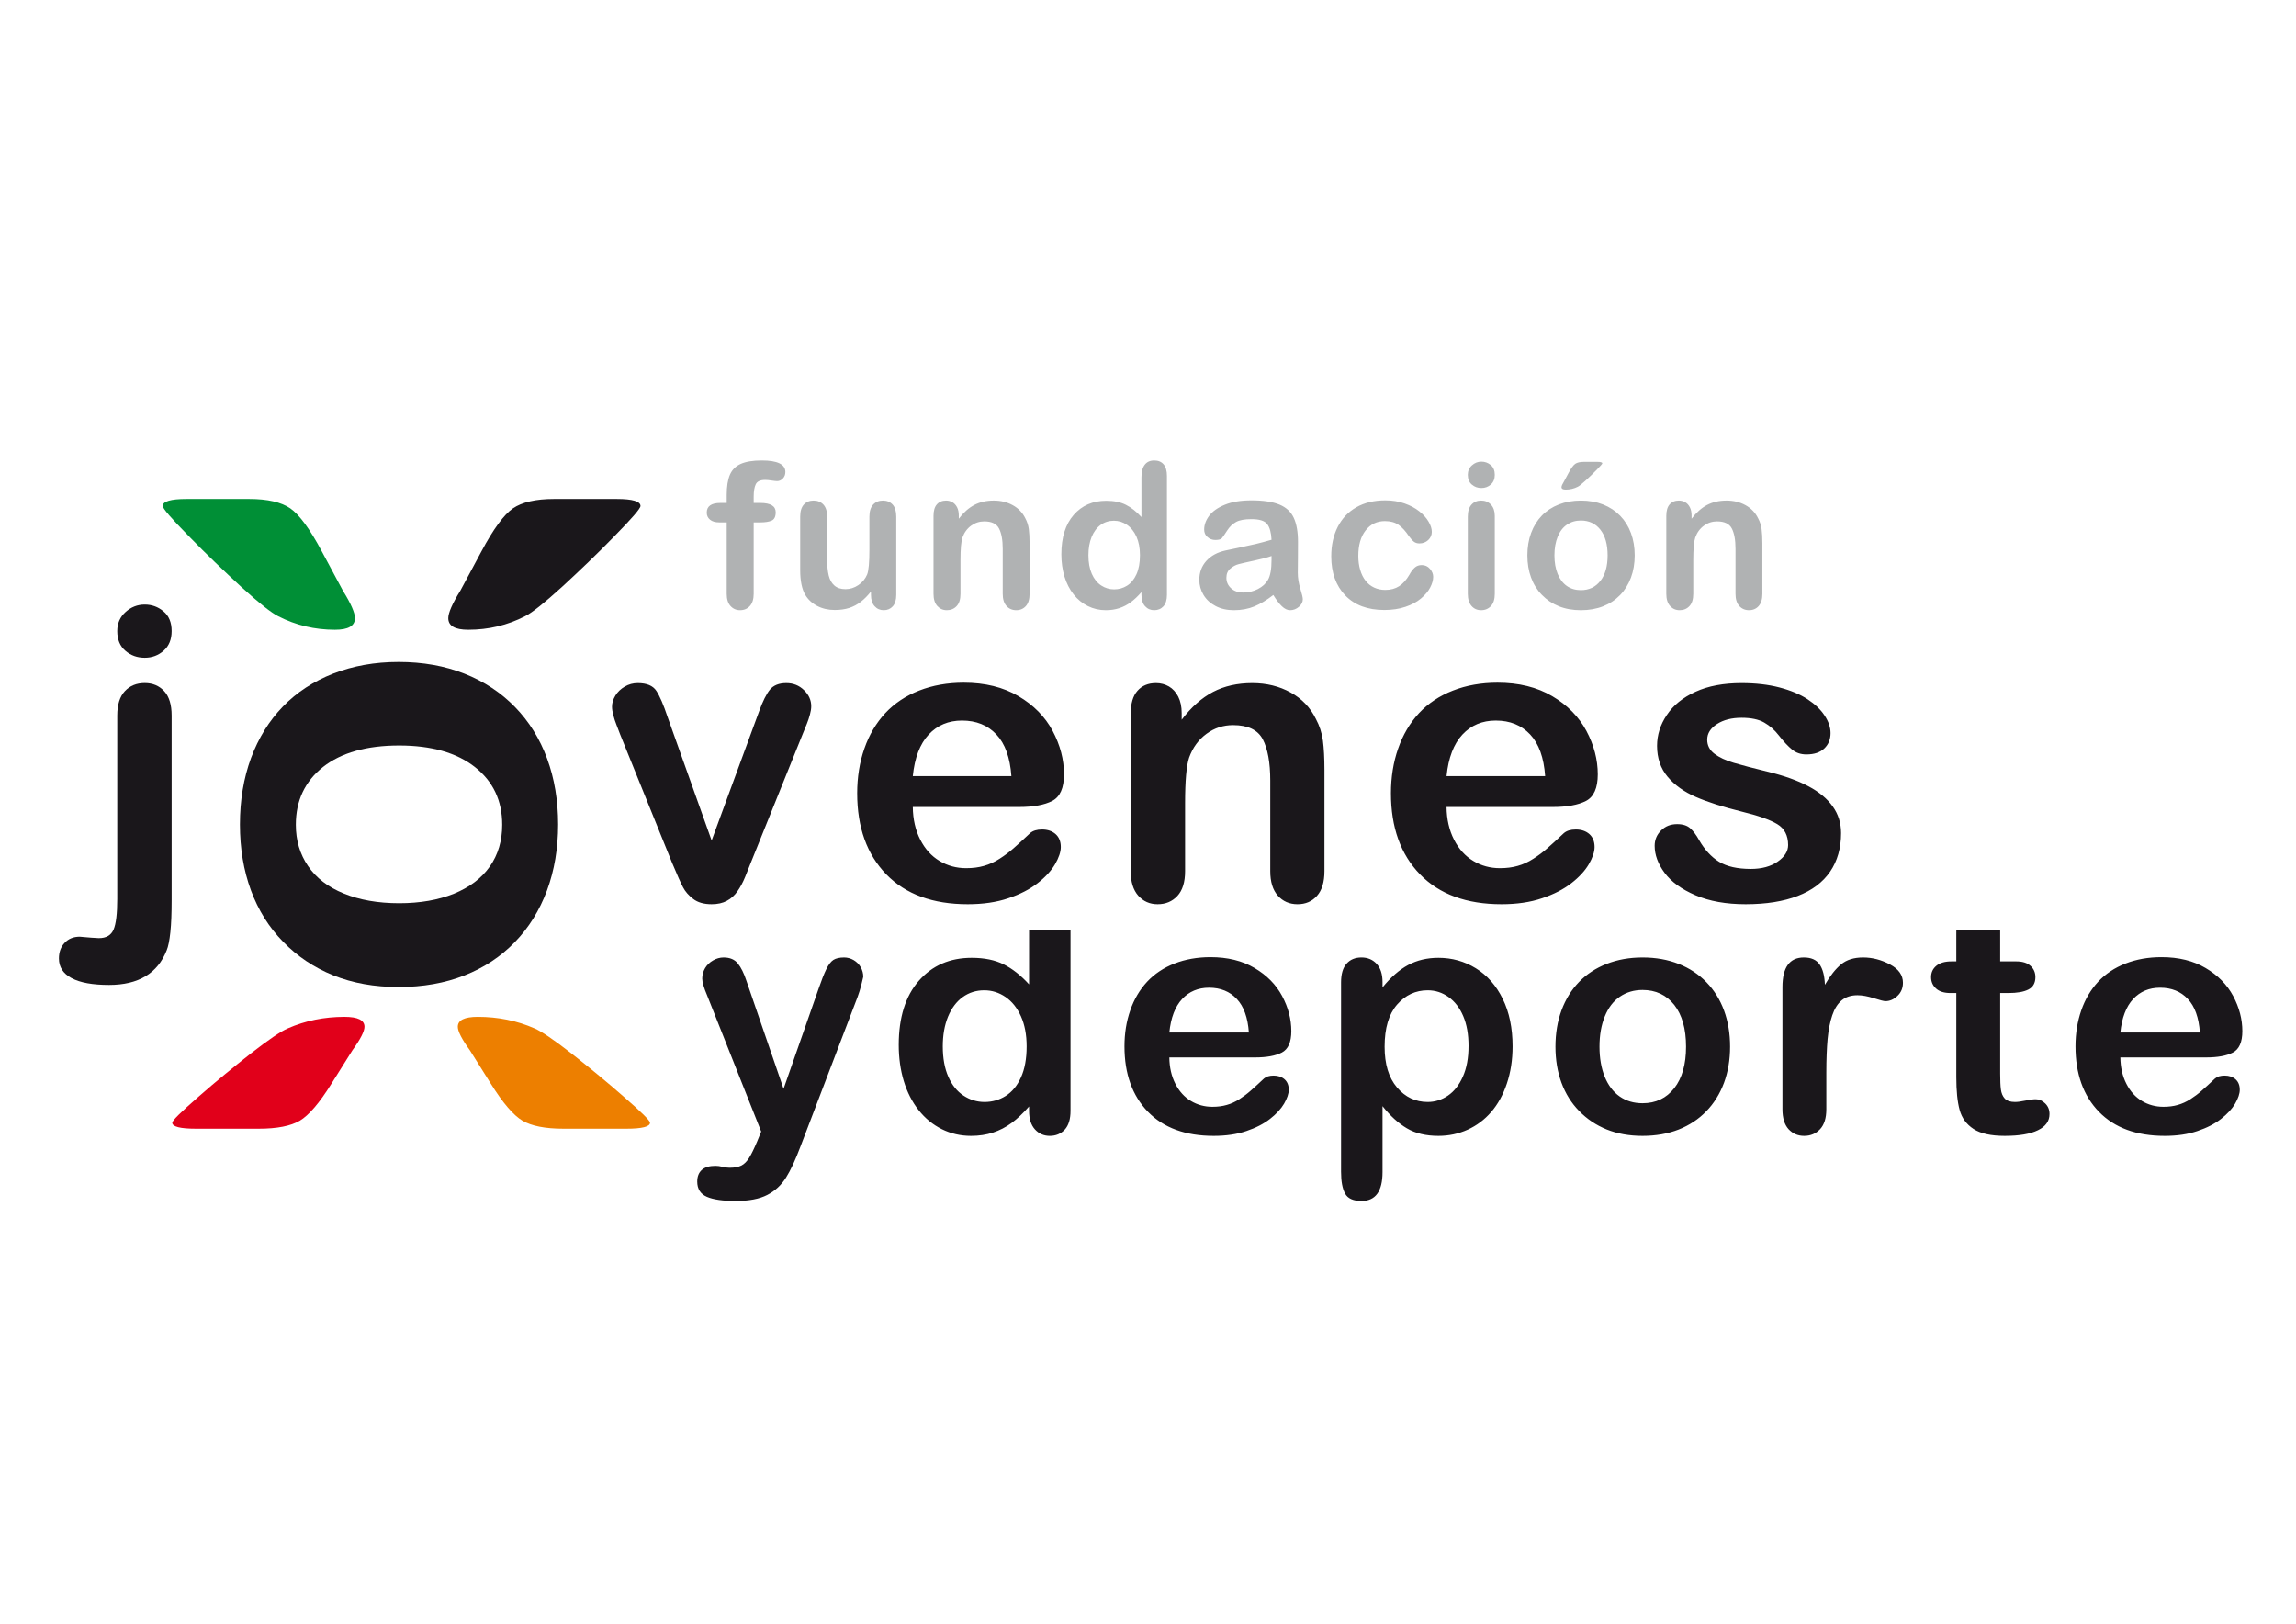
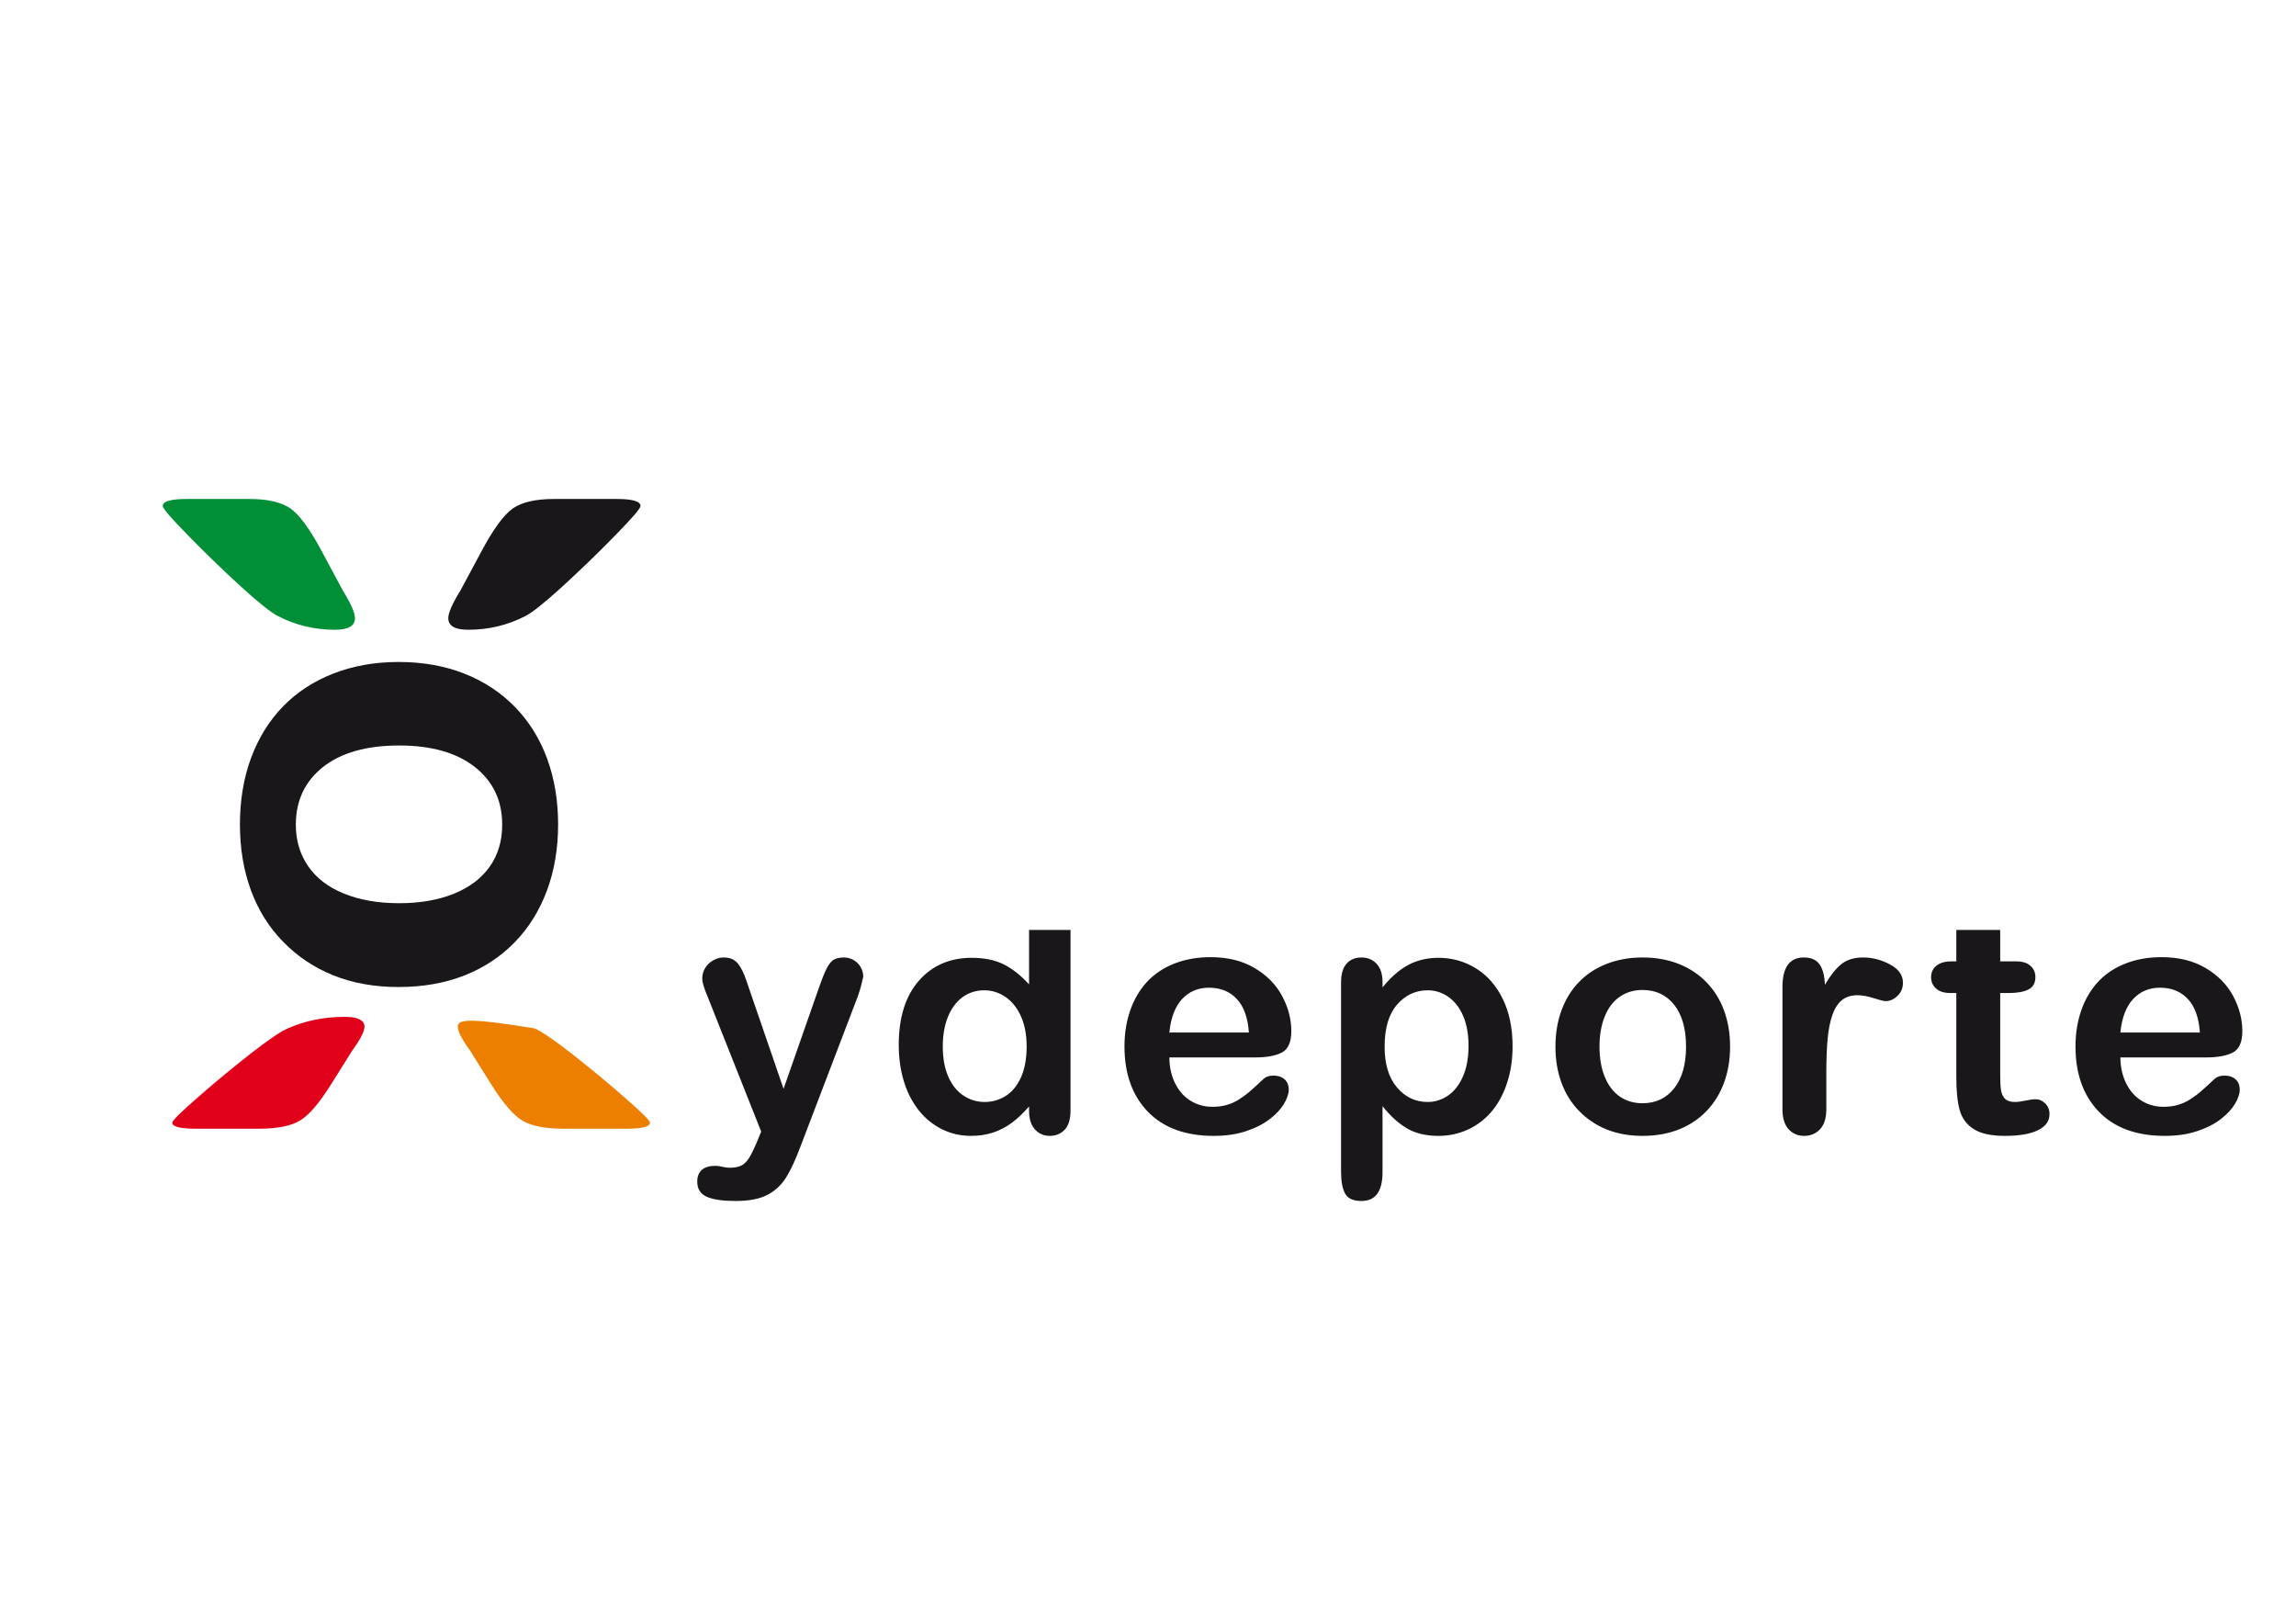
<svg xmlns="http://www.w3.org/2000/svg" width="841.89pt" height="595.28pt" viewBox="0 0 841.89 595.28" version="1.1">
  <g id="surface1">
    <path style=" stroke:none;fill-rule:nonzero;fill:rgb(10.199%,9%,10.599%);fill-opacity:1;" d="M 146.367 273.309 C 134.418 273.309 125.113 275.945 118.445 281.184 C 111.812 286.461 108.477 293.5 108.477 302.367 C 108.477 308.121 109.98 313.141 112.949 317.5 C 115.914 321.859 120.277 325.23 126.066 327.578 C 131.891 329.957 138.633 331.133 146.367 331.133 C 154.023 331.133 160.695 329.957 166.445 327.648 C 172.164 325.305 176.562 322.008 179.602 317.684 C 182.645 313.324 184.145 308.23 184.145 302.367 C 184.145 293.5 180.812 286.461 174.105 281.184 C 167.434 275.945 158.164 273.309 146.367 273.309 M 204.648 302.273 C 204.648 310.996 203.293 319.055 200.582 326.422 C 197.832 333.789 193.91 340.125 188.742 345.441 C 183.613 350.719 177.457 354.785 170.312 357.605 C 163.129 360.426 155.105 361.859 146.164 361.859 C 137.258 361.859 129.309 360.426 122.199 357.57 C 115.125 354.711 109.008 350.605 103.805 345.258 C 98.602 339.945 94.68 333.641 92.004 326.387 C 89.332 319.094 87.977 311.066 87.977 302.273 C 87.977 293.406 89.332 285.27 92.039 277.906 C 94.789 270.539 98.676 264.238 103.766 259 C 108.824 253.797 114.98 249.766 122.199 246.941 C 129.453 244.121 137.406 242.691 146.164 242.691 C 155.031 242.691 163.055 244.121 170.312 246.977 C 177.531 249.836 183.727 253.941 188.855 259.219 C 194.023 264.531 197.941 270.836 200.617 278.125 C 203.293 285.418 204.648 293.48 204.648 302.273 " />
-     <path style=" stroke:none;fill-rule:nonzero;fill:rgb(92.899%,49.799%,0%);fill-opacity:1;" d="M 206.602 413.805 L 229.668 413.805 C 235.434 413.805 238.348 413.055 238.348 411.613 C 238.348 410.812 235.145 407.676 228.793 402.145 C 222.441 396.562 215.98 391.281 209.516 386.199 C 203.051 381.168 198.504 378.078 196 377.027 C 189.535 374.188 182.602 372.793 175.207 372.793 C 170.312 372.793 167.867 373.992 167.867 376.43 C 167.867 378.078 169.32 380.965 172.293 385.055 L 179.98 397.312 C 184.41 404.438 188.312 408.918 191.574 410.863 C 194.895 412.805 199.902 413.805 206.602 413.805 " />
+     <path style=" stroke:none;fill-rule:nonzero;fill:rgb(92.899%,49.799%,0%);fill-opacity:1;" d="M 206.602 413.805 L 229.668 413.805 C 235.434 413.805 238.348 413.055 238.348 411.613 C 238.348 410.812 235.145 407.676 228.793 402.145 C 222.441 396.562 215.98 391.281 209.516 386.199 C 203.051 381.168 198.504 378.078 196 377.027 C 170.312 372.793 167.867 373.992 167.867 376.43 C 167.867 378.078 169.32 380.965 172.293 385.055 L 179.98 397.312 C 184.41 404.438 188.312 408.918 191.574 410.863 C 194.895 412.805 199.902 413.805 206.602 413.805 " />
    <path style=" stroke:none;fill-rule:nonzero;fill:rgb(88.199%,0%,10.199%);fill-opacity:1;" d="M 94.91 413.805 L 71.848 413.805 C 66.078 413.805 63.168 413.055 63.168 411.613 C 63.168 410.812 66.371 407.676 72.719 402.145 C 79.066 396.562 85.535 391.281 92 386.199 C 98.465 381.168 103.012 378.078 105.512 377.027 C 111.977 374.188 118.91 372.793 126.309 372.793 C 131.199 372.793 133.648 373.992 133.648 376.43 C 133.648 378.078 132.191 380.965 129.223 385.055 L 121.531 397.312 C 117.105 404.438 113.203 408.918 109.941 410.863 C 106.621 412.805 101.609 413.805 94.91 413.805 " />
    <path style=" stroke:none;fill-rule:nonzero;fill:rgb(10.199%,9%,10.599%);fill-opacity:1;" d="M 203.113 182.934 L 226.18 182.934 C 231.945 182.934 234.855 183.809 234.855 185.496 C 234.855 186.43 231.656 190.098 225.305 196.562 C 218.953 203.09 212.492 209.262 206.023 215.207 C 199.559 221.086 195.016 224.699 192.512 225.922 C 186.047 229.242 179.113 230.875 171.715 230.875 C 166.824 230.875 164.375 229.473 164.375 226.621 C 164.375 224.699 165.832 221.316 168.801 216.543 L 176.492 202.215 C 180.918 193.883 184.824 188.645 188.082 186.371 C 191.402 184.098 196.41 182.934 203.113 182.934 " />
    <path style=" stroke:none;fill-rule:nonzero;fill:rgb(0%,56.099%,21.199%);fill-opacity:1;" d="M 91.422 182.934 L 68.355 182.934 C 62.59 182.934 59.676 183.809 59.676 185.496 C 59.676 186.43 62.879 190.098 69.227 196.562 C 75.578 203.09 82.043 209.262 88.512 215.207 C 94.977 221.086 99.52 224.699 102.023 225.922 C 108.488 229.242 115.422 230.875 122.82 230.875 C 127.711 230.875 130.156 229.473 130.156 226.621 C 130.156 224.699 128.703 221.316 125.73 216.543 L 118.043 202.215 C 113.613 193.883 109.711 188.645 106.453 186.371 C 103.129 184.098 98.121 182.934 91.422 182.934 " />
    <path style=" stroke:none;fill-rule:evenodd;fill:rgb(10.199%,9%,10.599%);fill-opacity:1;" d="M 777.484 378.539 L 806.648 378.539 C 806.266 373.051 804.777 368.93 802.203 366.215 C 799.629 363.477 796.25 362.109 792.047 362.109 C 788.023 362.109 784.746 363.5 782.172 366.254 C 779.598 369.031 778.031 373.129 777.484 378.539 M 808.938 387.672 L 777.484 387.672 C 777.527 391.332 778.27 394.551 779.699 397.344 C 781.125 400.141 783.035 402.234 785.41 403.641 C 787.781 405.066 790.418 405.77 793.273 405.77 C 795.203 405.77 796.953 405.551 798.543 405.086 C 800.129 404.645 801.68 403.941 803.172 402.98 C 804.676 402.016 806.047 400.984 807.293 399.879 C 808.555 398.773 810.188 397.285 812.199 395.395 C 813.023 394.691 814.188 394.328 815.719 394.328 C 817.367 394.328 818.715 394.793 819.742 395.695 C 820.746 396.605 821.266 397.871 821.266 399.52 C 821.266 400.965 820.684 402.676 819.559 404.625 C 818.414 406.559 816.703 408.426 814.391 410.219 C 812.098 412.008 809.219 413.496 805.742 414.66 C 802.262 415.852 798.262 416.43 793.758 416.43 C 783.418 416.43 775.375 413.496 769.641 407.605 C 763.91 401.707 761.035 393.703 761.035 383.609 C 761.035 378.867 761.742 374.438 763.168 370.375 C 764.574 366.312 766.645 362.836 769.34 359.918 C 772.055 357.023 775.395 354.789 779.375 353.242 C 783.34 351.691 787.746 350.91 792.57 350.91 C 798.867 350.91 804.254 352.234 808.738 354.891 C 813.246 357.547 816.602 360.965 818.855 365.168 C 821.086 369.371 822.211 373.656 822.211 378.02 C 822.211 382.062 821.047 384.676 818.734 385.883 C 816.422 387.07 813.145 387.672 808.938 387.672 M 715.566 352.457 L 717.336 352.457 L 717.336 342.785 C 717.336 342.125 717.34 341.508 717.344 340.922 L 733.422 340.922 L 733.426 341.496 L 733.426 352.457 L 739.32 352.457 C 741.59 352.457 743.34 353 744.527 354.09 C 745.73 355.152 746.336 356.539 746.336 358.23 C 746.336 360.383 745.469 361.91 743.762 362.773 C 742.051 363.641 739.621 364.062 736.422 364.062 L 733.426 364.062 L 733.426 393.625 C 733.426 396.141 733.504 398.09 733.688 399.438 C 733.867 400.781 734.332 401.895 735.094 402.734 C 735.879 403.582 737.125 404.004 738.852 404.004 C 739.777 404.004 741.066 403.84 742.676 403.5 C 744.285 403.156 745.551 402.996 746.438 402.996 C 747.746 402.996 748.91 403.52 749.957 404.566 C 751 405.613 751.504 406.875 751.504 408.426 C 751.504 411.02 750.098 412.992 747.262 414.359 C 744.445 415.746 740.383 416.43 735.074 416.43 C 730.047 416.43 726.227 415.586 723.652 413.898 C 721.055 412.207 719.348 409.875 718.543 406.875 C 717.734 403.902 717.336 399.918 717.336 394.938 L 717.336 364.062 L 715.223 364.062 C 712.887 364.062 711.121 363.52 709.918 362.414 C 708.688 361.309 708.086 359.918 708.086 358.23 C 708.086 356.539 708.727 355.152 709.996 354.09 C 711.281 353 713.133 352.457 715.566 352.457 M 669.672 393.203 L 669.672 406.656 C 669.672 409.914 668.91 412.352 667.383 413.98 C 665.852 415.605 663.906 416.43 661.547 416.43 C 659.219 416.43 657.328 415.605 655.816 413.961 C 654.332 412.309 653.586 409.875 653.586 406.656 L 653.586 361.871 C 653.586 354.648 656.199 351.027 661.43 351.027 C 664.105 351.027 666.016 351.875 667.199 353.566 C 668.387 355.254 669.031 357.75 669.152 361.043 C 671.062 357.75 673.031 355.254 675.062 353.566 C 677.094 351.875 679.789 351.027 683.172 351.027 C 686.547 351.027 689.824 351.875 693.004 353.566 C 696.176 355.254 697.77 357.484 697.77 360.281 C 697.77 362.234 697.102 363.859 695.738 365.129 C 694.391 366.414 692.922 367.035 691.352 367.035 C 690.77 367.035 689.344 366.676 687.09 365.953 C 684.82 365.227 682.824 364.867 681.098 364.867 C 678.746 364.867 676.812 365.492 675.328 366.719 C 673.836 367.961 672.672 369.793 671.848 372.227 C 671.02 374.656 670.457 377.559 670.137 380.934 C 669.836 384.293 669.672 388.375 669.672 393.203 M 618.234 383.73 C 618.234 377.172 616.785 372.066 613.91 368.402 C 611.012 364.766 607.152 362.938 602.285 362.938 C 599.129 362.938 596.375 363.758 593.98 365.391 C 591.586 367.016 589.738 369.414 588.449 372.59 C 587.141 375.789 586.496 379.488 586.496 383.73 C 586.496 387.938 587.141 391.594 588.406 394.75 C 589.695 397.891 591.504 400.301 593.879 401.969 C 596.273 403.641 599.07 404.465 602.285 404.465 C 607.152 404.465 611.012 402.633 613.91 398.953 C 616.785 395.297 618.234 390.207 618.234 383.73 M 634.383 383.73 C 634.383 388.52 633.637 392.941 632.152 396.98 C 630.641 401.023 628.488 404.504 625.652 407.418 C 622.836 410.316 619.461 412.551 615.539 414.102 C 611.594 415.645 607.191 416.43 602.285 416.43 C 597.398 416.43 593.031 415.645 589.133 414.078 C 585.254 412.508 581.895 410.254 579.039 407.316 C 576.18 404.402 574.027 400.945 572.559 396.965 C 571.09 392.961 570.348 388.559 570.348 383.73 C 570.348 378.867 571.09 374.398 572.582 370.355 C 574.09 366.312 576.219 362.855 579.016 359.98 C 581.793 357.125 585.168 354.91 589.133 353.363 C 593.117 351.812 597.477 351.027 602.285 351.027 C 607.152 351.027 611.555 351.812 615.539 353.383 C 619.5 354.953 622.898 357.203 625.715 360.102 C 628.551 363.02 630.699 366.477 632.168 370.477 C 633.637 374.477 634.383 378.902 634.383 383.73 M 538.473 383.449 C 538.473 379.203 537.832 375.566 536.527 372.508 C 535.238 369.473 533.426 367.141 531.133 365.512 C 528.844 363.883 526.289 363.059 523.512 363.059 C 519.07 363.059 515.328 364.809 512.27 368.305 C 509.23 371.805 507.707 376.934 507.707 383.73 C 507.707 390.145 509.211 395.113 512.25 398.672 C 515.266 402.234 519.027 404.004 523.512 404.004 C 526.168 404.004 528.664 403.219 530.934 401.668 C 533.207 400.125 535.039 397.789 536.406 394.691 C 537.793 391.594 538.473 387.836 538.473 383.449 M 506.941 360.062 L 506.941 361.992 C 509.957 358.27 513.117 355.516 516.375 353.766 C 519.633 352.016 523.332 351.152 527.453 351.152 C 532.402 351.152 536.969 352.418 541.129 354.973 C 545.293 357.523 548.59 361.27 551.004 366.172 C 553.418 371.078 554.625 376.895 554.625 383.609 C 554.625 388.559 553.922 393.105 552.531 397.246 C 551.145 401.391 549.215 404.867 546.781 407.684 C 544.348 410.496 541.469 412.648 538.156 414.16 C 534.832 415.664 531.254 416.43 527.453 416.43 C 522.848 416.43 518.988 415.508 515.871 413.656 C 512.754 411.824 509.773 409.109 506.941 405.531 L 506.941 429.703 C 506.941 436.766 504.367 440.301 499.219 440.301 C 496.203 440.301 494.191 439.398 493.207 437.566 C 492.219 435.738 491.738 433.086 491.738 429.586 L 491.738 360.16 C 491.738 357.105 492.402 354.812 493.75 353.305 C 495.078 351.793 496.906 351.027 499.219 351.027 C 501.492 351.027 503.359 351.812 504.789 353.363 C 506.215 354.91 506.941 357.145 506.941 360.062 M 428.77 378.539 L 457.934 378.539 C 457.551 373.051 456.059 368.93 453.488 366.215 C 450.914 363.477 447.535 362.109 443.336 362.109 C 439.309 362.109 436.035 363.5 433.457 366.254 C 430.879 369.031 429.312 373.129 428.77 378.539 M 460.223 387.672 L 428.77 387.672 C 428.812 391.332 429.555 394.551 430.98 397.344 C 432.414 400.141 434.324 402.234 436.695 403.641 C 439.07 405.066 441.703 405.77 444.559 405.77 C 446.488 405.77 448.238 405.551 449.828 405.086 C 451.418 404.645 452.965 403.941 454.453 402.98 C 455.961 402.016 457.328 400.984 458.574 399.879 C 459.844 398.773 461.469 397.285 463.484 395.395 C 464.309 394.691 465.473 394.328 467.004 394.328 C 468.652 394.328 469.996 394.793 471.023 395.695 C 472.031 396.605 472.555 397.871 472.555 399.52 C 472.555 400.965 471.969 402.676 470.844 404.625 C 469.699 406.559 467.992 408.426 465.676 410.219 C 463.383 412.008 460.508 413.496 457.027 414.66 C 453.551 415.852 449.543 416.43 445.043 416.43 C 434.703 416.43 426.66 413.496 420.93 407.605 C 415.199 401.707 412.32 393.703 412.32 383.609 C 412.32 378.867 413.023 374.438 414.453 370.375 C 415.859 366.312 417.93 362.836 420.625 359.918 C 423.34 357.023 426.68 354.789 430.66 353.242 C 434.625 351.691 439.027 350.91 443.855 350.91 C 450.148 350.91 455.539 352.234 460.023 354.891 C 464.527 357.547 467.887 360.965 470.137 365.168 C 472.375 369.371 473.496 373.656 473.496 378.02 C 473.496 382.062 472.332 384.676 470.016 385.883 C 467.707 387.07 464.43 387.672 460.223 387.672 M 345.695 383.609 C 345.695 387.977 346.379 391.691 347.727 394.75 C 349.074 397.809 350.945 400.125 353.297 401.668 C 355.652 403.219 358.223 404.004 361.02 404.004 C 363.836 404.004 366.43 403.258 368.762 401.789 C 371.094 400.324 372.965 398.07 374.352 395.016 C 375.738 391.977 376.445 388.176 376.445 383.609 C 376.445 379.348 375.738 375.645 374.352 372.57 C 372.965 369.492 371.078 367.141 368.703 365.512 C 366.328 363.883 363.715 363.059 360.898 363.059 C 357.941 363.059 355.309 363.883 352.996 365.547 C 350.684 367.219 348.895 369.633 347.605 372.75 C 346.336 375.867 345.695 379.488 345.695 383.609 M 377.332 407.238 L 377.332 405.652 C 375.18 408.125 373.047 410.133 370.934 411.688 C 368.844 413.234 366.551 414.418 364.094 415.227 C 361.645 416.027 358.969 416.43 356.051 416.43 C 352.211 416.43 348.652 415.605 345.371 413.98 C 342.094 412.352 339.238 410.035 336.844 407 C 334.453 403.98 332.645 400.422 331.395 396.34 C 330.168 392.262 329.547 387.836 329.547 383.086 C 329.547 373.035 332 365.188 336.906 359.578 C 341.812 353.965 348.289 351.152 356.293 351.152 C 360.938 351.152 364.84 351.953 368.02 353.543 C 371.195 355.133 374.312 357.566 377.332 360.887 L 377.332 340.922 L 392.535 340.922 L 392.535 407.238 C 392.535 410.297 391.828 412.609 390.422 414.141 C 388.992 415.664 387.164 416.43 384.93 416.43 C 382.738 416.43 380.91 415.629 379.48 414.039 C 378.051 412.449 377.332 410.195 377.332 407.238 M 277.641 418.441 L 279.109 414.859 L 259.32 365.008 C 258.09 362.133 257.492 360.039 257.492 358.75 C 257.492 357.383 257.852 356.102 258.555 354.91 C 259.258 353.746 260.227 352.801 261.473 352.098 C 262.699 351.391 263.988 351.027 265.332 351.027 C 267.645 351.027 269.395 351.773 270.562 353.242 C 271.75 354.711 272.793 356.824 273.699 359.578 L 287.312 399.176 L 300.203 362.352 C 301.23 359.355 302.156 357.023 302.98 355.332 C 303.805 353.645 304.691 352.496 305.594 351.914 C 306.52 351.332 307.828 351.027 309.516 351.027 C 310.746 351.027 311.91 351.352 313.035 351.996 C 314.141 352.66 315.008 353.523 315.633 354.629 C 316.234 355.715 316.539 356.879 316.539 358.109 C 316.375 358.852 316.113 359.898 315.773 361.285 C 315.41 362.656 314.988 364.062 314.465 365.469 L 293.488 420.395 C 291.68 425.219 289.93 429.004 288.199 431.754 C 286.469 434.512 284.176 436.621 281.32 438.09 C 278.484 439.559 274.645 440.301 269.797 440.301 C 265.094 440.301 261.551 439.801 259.199 438.773 C 256.848 437.75 255.66 435.879 255.66 433.188 C 255.66 431.332 256.223 429.906 257.348 428.902 C 258.457 427.914 260.125 427.414 262.316 427.414 C 263.18 427.414 264.027 427.535 264.852 427.754 C 265.879 427.996 266.762 428.117 267.504 428.117 C 269.355 428.117 270.805 427.832 271.871 427.293 C 272.934 426.75 273.879 425.781 274.723 424.438 C 275.57 423.066 276.535 421.074 277.641 418.441 " />
-     <path style=" stroke:none;fill-rule:nonzero;fill:rgb(68.999%,69.8%,70.2%);fill-opacity:1;" d="M 620.266 188.977 L 620.266 190.176 C 622.008 187.875 623.914 186.195 625.961 185.121 C 628.027 184.043 630.402 183.512 633.082 183.512 C 635.691 183.512 638.012 184.078 640.066 185.219 C 642.121 186.344 643.652 187.949 644.664 190.023 C 645.32 191.238 645.742 192.535 645.938 193.941 C 646.121 195.34 646.223 197.121 646.223 199.297 L 646.223 217.699 C 646.223 219.676 645.766 221.176 644.863 222.188 C 643.961 223.199 642.785 223.707 641.328 223.707 C 639.855 223.707 638.668 223.188 637.742 222.148 C 636.828 221.109 636.371 219.629 636.371 217.699 L 636.371 201.223 C 636.371 197.961 635.914 195.465 635.012 193.734 C 634.109 192.016 632.305 191.148 629.609 191.148 C 627.84 191.148 626.238 191.668 624.789 192.719 C 623.34 193.77 622.281 195.215 621.613 197.059 C 621.129 198.531 620.883 201.273 620.883 205.312 L 620.883 217.699 C 620.883 219.703 620.414 221.199 619.488 222.199 C 618.559 223.199 617.363 223.707 615.891 223.707 C 614.453 223.707 613.293 223.188 612.367 222.148 C 611.453 221.109 610.996 219.629 610.996 217.699 L 610.996 189.125 C 610.996 187.246 611.406 185.836 612.23 184.91 C 613.047 183.98 614.172 183.512 615.59 183.512 C 616.457 183.512 617.25 183.723 617.953 184.133 C 618.648 184.539 619.215 185.156 619.633 185.973 C 620.055 186.801 620.266 187.801 620.266 188.977 M 580.789 169.324 L 585.684 169.324 C 586.906 169.324 587.527 169.508 587.527 169.867 C 587.527 170.062 586.844 170.844 585.496 172.215 C 584.152 173.602 582.777 174.91 581.406 176.172 C 580.035 177.418 579.074 178.184 578.539 178.445 C 577.168 179.148 575.699 179.496 574.125 179.496 C 573.086 179.496 572.57 179.199 572.57 178.594 C 572.57 178.184 572.879 177.469 573.508 176.453 L 575.141 173.414 C 576.078 171.645 576.91 170.535 577.602 170.051 C 578.305 169.57 579.367 169.324 580.789 169.324 M 589.477 203.609 C 589.477 199.578 588.586 196.441 586.82 194.188 C 585.043 191.953 582.668 190.828 579.676 190.828 C 577.734 190.828 576.043 191.336 574.57 192.336 C 573.098 193.336 571.961 194.809 571.172 196.762 C 570.371 198.727 569.973 201 569.973 203.609 C 569.973 206.195 570.371 208.441 571.148 210.383 C 571.938 212.312 573.051 213.793 574.508 214.82 C 575.98 215.848 577.699 216.352 579.676 216.352 C 582.668 216.352 585.043 215.227 586.82 212.965 C 588.586 210.719 589.477 207.59 589.477 203.609 M 599.406 203.609 C 599.406 206.551 598.949 209.27 598.031 211.758 C 597.102 214.238 595.781 216.379 594.039 218.168 C 592.305 219.949 590.23 221.324 587.824 222.273 C 585.398 223.227 582.695 223.707 579.676 223.707 C 576.668 223.707 573.988 223.227 571.59 222.262 C 569.207 221.297 567.141 219.914 565.387 218.105 C 563.633 216.316 562.309 214.191 561.41 211.742 C 560.504 209.281 560.051 206.574 560.051 203.609 C 560.051 200.621 560.504 197.875 561.422 195.391 C 562.348 192.906 563.656 190.781 565.371 189.012 C 567.078 187.258 569.156 185.895 571.59 184.945 C 574.039 183.996 576.723 183.512 579.676 183.512 C 582.668 183.512 585.371 183.996 587.824 184.957 C 590.254 185.922 592.344 187.305 594.078 189.086 C 595.82 190.879 597.141 193.004 598.043 195.465 C 598.949 197.926 599.406 200.645 599.406 203.609 M 543.203 178.914 C 541.832 178.914 540.66 178.492 539.68 177.641 C 538.703 176.801 538.207 175.602 538.207 174.07 C 538.207 172.66 538.715 171.508 539.719 170.609 C 540.719 169.707 541.879 169.246 543.203 169.246 C 544.488 169.246 545.625 169.656 546.613 170.484 C 547.602 171.301 548.098 172.5 548.098 174.07 C 548.098 175.59 547.617 176.777 546.652 177.629 C 545.688 178.48 544.539 178.914 543.203 178.914 M 548.098 189.125 L 548.098 217.699 C 548.098 219.676 547.625 221.176 546.691 222.188 C 545.75 223.199 544.551 223.707 543.105 223.707 C 541.645 223.707 540.473 223.188 539.57 222.148 C 538.668 221.109 538.207 219.629 538.207 217.699 L 538.207 189.422 C 538.207 187.457 538.668 185.984 539.57 184.996 C 540.473 184.004 541.645 183.512 543.105 183.512 C 544.551 183.512 545.75 184.004 546.691 184.996 C 547.625 185.984 548.098 187.367 548.098 189.125 M 525.52 211.457 C 525.52 212.695 525.145 214.004 524.406 215.414 C 523.676 216.809 522.551 218.145 521.039 219.418 C 519.535 220.68 517.633 221.707 515.332 222.473 C 513.047 223.25 510.461 223.633 507.594 223.633 C 501.477 223.633 496.719 221.852 493.281 218.293 C 489.859 214.734 488.141 209.961 488.141 203.969 C 488.141 199.914 488.918 196.332 490.488 193.215 C 492.059 190.102 494.332 187.691 497.301 185.996 C 500.277 184.289 503.828 183.438 507.953 183.438 C 510.512 183.438 512.859 183.809 515 184.562 C 517.121 185.305 518.941 186.27 520.426 187.457 C 521.91 188.641 523.043 189.902 523.824 191.238 C 524.617 192.582 525.012 193.832 525.012 194.98 C 525.012 196.168 524.566 197.168 523.688 198 C 522.801 198.812 521.738 199.223 520.477 199.223 C 519.66 199.223 518.98 199.012 518.438 198.59 C 517.891 198.168 517.285 197.48 516.605 196.539 C 515.398 194.711 514.137 193.336 512.82 192.41 C 511.5 191.496 509.832 191.039 507.805 191.039 C 504.887 191.039 502.527 192.176 500.746 194.461 C 498.953 196.738 498.062 199.863 498.062 203.82 C 498.062 205.688 498.301 207.391 498.758 208.949 C 499.215 210.508 499.871 211.828 500.746 212.93 C 501.613 214.031 502.664 214.859 503.898 215.426 C 505.121 215.996 506.484 216.277 507.953 216.277 C 509.93 216.277 511.625 215.82 513.035 214.906 C 514.457 213.98 515.703 212.582 516.793 210.703 C 517.387 209.59 518.039 208.727 518.746 208.098 C 519.434 207.469 520.301 207.16 521.316 207.16 C 522.527 207.16 523.527 207.613 524.32 208.531 C 525.113 209.441 525.52 210.422 525.52 211.457 M 466.242 203.832 C 464.793 204.363 462.68 204.922 459.922 205.512 C 457.156 206.105 455.242 206.539 454.176 206.824 C 453.113 207.094 452.102 207.641 451.137 208.453 C 450.172 209.258 449.691 210.383 449.691 211.828 C 449.691 213.34 450.258 214.609 451.398 215.66 C 452.535 216.711 454.016 217.23 455.844 217.23 C 457.797 217.23 459.605 216.797 461.258 215.945 C 462.914 215.09 464.125 213.98 464.906 212.633 C 465.797 211.137 466.242 208.68 466.242 205.242 Z M 466.895 218.133 C 464.496 219.988 462.188 221.383 459.961 222.309 C 457.723 223.238 455.211 223.707 452.445 223.707 C 449.902 223.707 447.676 223.199 445.758 222.199 C 443.844 221.199 442.359 219.852 441.32 218.133 C 440.285 216.414 439.762 214.559 439.762 212.559 C 439.762 209.852 440.617 207.555 442.332 205.637 C 444.055 203.734 446.402 202.449 449.406 201.805 C 450.027 201.66 451.578 201.336 454.078 200.828 C 456.562 200.309 458.691 199.852 460.469 199.43 C 462.234 199 464.164 198.492 466.242 197.887 C 466.117 195.281 465.598 193.363 464.668 192.152 C 463.73 190.93 461.816 190.324 458.887 190.324 C 456.379 190.324 454.484 190.668 453.223 191.371 C 451.953 192.078 450.863 193.117 449.961 194.523 C 449.062 195.922 448.418 196.848 448.043 197.293 C 447.66 197.738 446.859 197.961 445.637 197.961 C 444.523 197.961 443.562 197.602 442.754 196.887 C 441.941 196.184 441.543 195.266 441.543 194.156 C 441.543 192.422 442.152 190.73 443.383 189.086 C 444.621 187.441 446.539 186.094 449.148 185.031 C 451.754 183.969 454.992 183.438 458.887 183.438 C 463.234 183.438 466.648 183.957 469.133 184.98 C 471.617 186.008 473.371 187.629 474.398 189.852 C 475.426 192.062 475.945 195.02 475.945 198.691 C 475.945 201 475.934 202.977 475.918 204.586 C 475.906 206.207 475.895 208.008 475.871 209.988 C 475.871 211.84 476.176 213.781 476.797 215.797 C 477.414 217.809 477.711 219.109 477.711 219.691 C 477.711 220.703 477.242 221.633 476.289 222.457 C 475.336 223.289 474.25 223.707 473.051 223.707 C 472.039 223.707 471.039 223.227 470.047 222.273 C 469.047 221.324 468.008 219.949 466.895 218.133 M 399.102 203.535 C 399.102 206.219 399.52 208.504 400.348 210.383 C 401.176 212.262 402.328 213.684 403.773 214.637 C 405.219 215.586 406.801 216.07 408.52 216.07 C 410.25 216.07 411.844 215.613 413.277 214.711 C 414.711 213.805 415.863 212.422 416.715 210.543 C 417.566 208.68 417.996 206.34 417.996 203.535 C 417.996 200.914 417.566 198.641 416.715 196.75 C 415.863 194.859 414.699 193.414 413.242 192.41 C 411.785 191.41 410.176 190.902 408.445 190.902 C 406.629 190.902 405.008 191.41 403.586 192.434 C 402.164 193.461 401.066 194.945 400.277 196.859 C 399.496 198.777 399.102 201 399.102 203.535 M 418.543 218.059 L 418.543 217.082 C 417.223 218.602 415.91 219.84 414.613 220.789 C 413.328 221.742 411.918 222.473 410.41 222.965 C 408.902 223.461 407.258 223.707 405.465 223.707 C 403.105 223.707 400.918 223.199 398.902 222.199 C 396.887 221.199 395.133 219.777 393.664 217.91 C 392.191 216.055 391.078 213.867 390.312 211.359 C 389.559 208.852 389.176 206.133 389.176 203.215 C 389.176 197.035 390.684 192.215 393.699 188.766 C 396.715 185.316 400.695 183.586 405.617 183.586 C 408.469 183.586 410.867 184.078 412.82 185.059 C 414.773 186.035 416.691 187.531 418.543 189.57 L 418.543 174.973 C 418.543 172.945 418.953 171.414 419.758 170.371 C 420.57 169.336 421.719 168.816 423.215 168.816 C 424.711 168.816 425.863 169.297 426.676 170.25 C 427.48 171.203 427.891 172.609 427.891 174.465 L 427.891 218.059 C 427.891 219.938 427.453 221.359 426.59 222.297 C 425.711 223.238 424.586 223.707 423.215 223.707 C 421.867 223.707 420.746 223.215 419.863 222.234 C 418.988 221.262 418.543 219.875 418.543 218.059 M 351.566 188.977 L 351.566 190.176 C 353.309 187.875 355.211 186.195 357.262 185.121 C 359.328 184.043 361.703 183.512 364.383 183.512 C 366.992 183.512 369.312 184.078 371.367 185.219 C 373.418 186.344 374.949 187.949 375.965 190.023 C 376.617 191.238 377.039 192.535 377.238 193.941 C 377.422 195.34 377.523 197.121 377.523 199.297 L 377.523 217.699 C 377.523 219.676 377.066 221.176 376.164 222.188 C 375.258 223.199 374.086 223.707 372.625 223.707 C 371.156 223.707 369.969 223.188 369.043 222.148 C 368.125 221.109 367.672 219.629 367.672 217.699 L 367.672 201.223 C 367.672 197.961 367.215 195.465 366.309 193.734 C 365.41 192.016 363.605 191.148 360.91 191.148 C 359.145 191.148 357.535 191.668 356.09 192.719 C 354.645 193.77 353.578 195.215 352.914 197.059 C 352.43 198.531 352.184 201.273 352.184 205.312 L 352.184 217.699 C 352.184 219.703 351.715 221.199 350.789 222.199 C 349.859 223.199 348.66 223.707 347.191 223.707 C 345.754 223.707 344.594 223.188 343.668 222.148 C 342.75 221.109 342.297 219.629 342.297 217.699 L 342.297 189.125 C 342.297 187.246 342.703 185.836 343.531 184.91 C 344.348 183.98 345.473 183.512 346.895 183.512 C 347.758 183.512 348.551 183.723 349.254 184.133 C 349.945 184.539 350.516 185.156 350.934 185.973 C 351.355 186.801 351.566 187.801 351.566 188.977 M 319.367 218.133 L 319.367 216.859 C 318.18 218.355 316.945 219.617 315.633 220.629 C 314.336 221.641 312.914 222.395 311.371 222.891 C 309.824 223.387 308.059 223.633 306.082 223.633 C 303.695 223.633 301.555 223.141 299.652 222.148 C 297.762 221.16 296.293 219.801 295.254 218.059 C 294.031 215.957 293.41 212.941 293.41 209.012 L 293.41 189.422 C 293.41 187.43 293.859 185.957 294.746 184.98 C 295.648 184.004 296.824 183.512 298.305 183.512 C 299.801 183.512 301 184.004 301.93 184.996 C 302.84 185.984 303.301 187.457 303.301 189.422 L 303.301 205.242 C 303.301 207.531 303.5 209.453 303.883 211.012 C 304.262 212.57 304.957 213.793 305.957 214.672 C 306.957 215.551 308.316 215.996 310.035 215.996 C 311.691 215.996 313.262 215.5 314.734 214.512 C 316.203 213.523 317.281 212.223 317.957 210.629 C 318.516 209.234 318.789 206.168 318.789 201.434 L 318.789 189.422 C 318.789 187.457 319.246 185.984 320.16 184.996 C 321.086 184.004 322.273 183.512 323.742 183.512 C 325.227 183.512 326.402 184.004 327.305 184.98 C 328.195 185.957 328.637 187.43 328.637 189.422 L 328.637 218.059 C 328.637 219.938 328.207 221.348 327.355 222.297 C 326.5 223.238 325.387 223.707 324.039 223.707 C 322.68 223.707 321.57 223.215 320.691 222.234 C 319.812 221.262 319.367 219.887 319.367 218.133 M 264.121 184.387 L 266.469 184.387 L 266.469 181.422 C 266.469 178.332 266.863 175.875 267.645 174.043 C 268.434 172.227 269.758 170.891 271.637 170.062 C 273.504 169.234 276.074 168.816 279.324 168.816 C 285.094 168.816 287.977 170.223 287.977 173.055 C 287.977 173.969 287.68 174.75 287.074 175.406 C 286.469 176.059 285.762 176.383 284.938 176.383 C 284.551 176.383 283.883 176.305 282.945 176.172 C 282.004 176.02 281.215 175.949 280.562 175.949 C 278.77 175.949 277.629 176.48 277.121 177.531 C 276.617 178.578 276.359 180.078 276.359 182.027 L 276.359 184.387 L 278.781 184.387 C 282.551 184.387 284.43 185.523 284.43 187.789 C 284.43 189.406 283.934 190.434 282.93 190.867 C 281.93 191.297 280.547 191.52 278.781 191.52 L 276.359 191.52 L 276.359 217.699 C 276.359 219.652 275.887 221.148 274.961 222.176 C 274.035 223.199 272.832 223.707 271.363 223.707 C 269.953 223.707 268.793 223.199 267.867 222.176 C 266.938 221.148 266.469 219.652 266.469 217.699 L 266.469 191.52 L 263.75 191.52 C 262.277 191.52 261.141 191.188 260.348 190.52 C 259.547 189.867 259.152 189 259.152 187.938 C 259.152 185.578 260.809 184.387 264.121 184.387 " />
-     <path style=" stroke:none;fill-rule:nonzero;fill:rgb(10.199%,9%,10.599%);fill-opacity:1;" d="M 53.07 241.137 C 50.301 241.137 47.934 240.289 45.961 238.566 C 43.992 236.871 42.996 234.457 42.996 231.363 C 42.996 228.52 44.02 226.203 46.035 224.383 C 48.059 222.562 50.398 221.641 53.07 221.641 C 55.66 221.641 57.953 222.465 59.949 224.133 C 61.945 225.781 62.941 228.195 62.941 231.363 C 62.941 234.43 61.969 236.824 60.023 238.543 C 58.078 240.266 55.762 241.137 53.07 241.137 M 62.941 262.328 L 62.941 329.969 C 62.941 334.805 62.793 338.723 62.469 341.762 C 62.145 344.805 61.695 347.023 61.121 348.395 C 57.805 356.848 50.773 361.086 40.004 361.086 C 33.969 361.086 29.383 360.262 26.266 358.594 C 23.148 356.945 21.605 354.531 21.605 351.387 C 21.605 349.043 22.305 347.125 23.723 345.652 C 25.117 344.156 26.965 343.41 29.258 343.41 C 29.559 343.41 30.031 343.457 30.68 343.535 C 31.352 343.605 32.324 343.684 33.621 343.781 C 34.891 343.883 35.789 343.934 36.266 343.934 C 38.957 343.934 40.75 342.887 41.648 340.789 C 42.547 338.695 42.996 334.957 42.996 329.547 L 42.996 262.328 C 42.996 258.363 43.918 255.398 45.762 253.402 C 47.633 251.406 50.051 250.41 53.07 250.41 C 56.012 250.41 58.379 251.406 60.199 253.379 C 62.02 255.348 62.941 258.34 62.941 262.328 " />
-     <path style=" stroke:none;fill-rule:nonzero;fill:rgb(10.199%,9%,10.599%);fill-opacity:1;" d="M 675.082 305.426 C 675.082 310.938 673.734 315.648 671.07 319.559 C 668.379 323.477 664.438 326.441 659.203 328.461 C 653.969 330.484 647.59 331.5 640.105 331.5 C 632.953 331.5 626.797 330.406 621.684 328.211 C 616.57 326.02 612.809 323.277 610.363 319.988 C 607.949 316.719 606.727 313.406 606.727 310.086 C 606.727 307.918 607.496 306.027 609.07 304.48 C 610.617 302.91 612.582 302.137 614.977 302.137 C 617.07 302.137 618.664 302.66 619.789 303.68 C 620.914 304.703 621.984 306.125 623.008 307.969 C 625.051 311.531 627.492 314.176 630.34 315.945 C 633.199 317.691 637.094 318.566 642 318.566 C 645.992 318.566 649.285 317.668 651.824 315.898 C 654.395 314.125 655.664 312.082 655.664 309.816 C 655.664 306.301 654.34 303.73 651.676 302.137 C 649.031 300.539 644.645 298.996 638.562 297.523 C 631.703 295.828 626.121 294.035 621.812 292.164 C 617.496 290.293 614.055 287.828 611.465 284.758 C 608.895 281.695 607.602 277.902 607.602 273.441 C 607.602 269.453 608.797 265.664 611.188 262.125 C 613.559 258.559 617.07 255.715 621.734 253.598 C 626.371 251.48 632.008 250.43 638.562 250.43 C 643.723 250.43 648.355 250.957 652.473 252.027 C 656.586 253.098 660.023 254.543 662.77 256.34 C 665.535 258.16 667.629 260.156 669.051 262.348 C 670.496 264.543 671.219 266.684 671.219 268.781 C 671.219 271.051 670.449 272.941 668.926 274.391 C 667.379 275.859 665.211 276.582 662.367 276.582 C 660.324 276.582 658.605 276.008 657.16 274.84 C 655.711 273.668 654.066 271.922 652.223 269.578 C 650.727 267.633 648.934 266.062 646.891 264.891 C 644.844 263.719 642.078 263.148 638.562 263.148 C 634.969 263.148 631.953 263.918 629.59 265.441 C 627.191 266.984 625.996 268.879 625.996 271.172 C 625.996 273.27 626.867 274.988 628.641 276.332 C 630.387 277.656 632.754 278.777 635.719 279.648 C 638.688 280.523 642.773 281.594 647.984 282.867 C 654.168 284.359 659.23 286.18 663.145 288.277 C 667.059 290.344 670.023 292.836 672.043 295.676 C 674.062 298.523 675.082 301.762 675.082 305.426 M 530.418 284.535 L 566.57 284.535 C 566.094 277.727 564.25 272.621 561.059 269.254 C 557.867 265.863 553.68 264.168 548.469 264.168 C 543.484 264.168 539.422 265.887 536.23 269.305 C 533.035 272.742 531.09 277.828 530.418 284.535 M 569.406 295.852 L 530.418 295.852 C 530.469 300.391 531.391 304.379 533.16 307.844 C 534.934 311.309 537.301 313.902 540.242 315.648 C 543.184 317.418 546.445 318.289 549.988 318.289 C 552.383 318.289 554.551 318.016 556.52 317.445 C 558.492 316.895 560.41 316.023 562.254 314.824 C 564.125 313.629 565.82 312.359 567.363 310.988 C 568.938 309.617 570.957 307.77 573.445 305.426 C 574.473 304.555 575.918 304.105 577.809 304.105 C 579.855 304.105 581.523 304.68 582.797 305.801 C 584.043 306.922 584.691 308.492 584.691 310.539 C 584.691 312.332 583.969 314.453 582.57 316.867 C 581.152 319.262 579.031 321.582 576.168 323.801 C 573.32 326.02 569.758 327.863 565.445 329.309 C 561.133 330.781 556.172 331.5 550.586 331.5 C 537.773 331.5 527.805 327.863 520.695 320.559 C 513.594 313.254 510.027 303.332 510.027 290.816 C 510.027 284.934 510.898 279.449 512.672 274.414 C 514.414 269.379 516.98 265.066 520.32 261.449 C 523.688 257.859 527.828 255.094 532.766 253.172 C 537.672 251.254 543.137 250.281 549.113 250.281 C 556.918 250.281 563.602 251.93 569.16 255.219 C 574.742 258.512 578.906 262.746 581.699 267.957 C 584.469 273.168 585.863 278.477 585.863 283.887 C 585.863 288.898 584.414 292.137 581.547 293.633 C 578.684 295.105 574.617 295.852 569.406 295.852 M 433.297 261.449 L 433.297 263.867 C 436.812 259.234 440.652 255.844 444.789 253.672 C 448.953 251.504 453.738 250.43 459.148 250.43 C 464.41 250.43 469.098 251.578 473.234 253.871 C 477.371 256.141 480.465 259.383 482.508 263.57 C 483.828 266.012 484.676 268.629 485.078 271.473 C 485.449 274.289 485.645 277.879 485.645 282.266 L 485.645 319.387 C 485.645 323.375 484.73 326.391 482.906 328.438 C 481.086 330.484 478.719 331.5 475.777 331.5 C 472.809 331.5 470.414 330.453 468.547 328.363 C 466.699 326.266 465.777 323.277 465.777 319.387 L 465.777 286.156 C 465.777 279.574 464.855 274.539 463.039 271.051 C 461.219 267.582 457.578 265.836 452.145 265.836 C 448.578 265.836 445.336 266.883 442.422 269.004 C 439.504 271.125 437.359 274.039 436.016 277.754 C 435.043 280.723 434.543 286.254 434.543 294.41 L 434.543 319.387 C 434.543 323.426 433.594 326.441 431.727 328.461 C 429.855 330.484 427.438 331.5 424.473 331.5 C 421.578 331.5 419.234 330.453 417.367 328.363 C 415.523 326.266 414.602 323.277 414.602 319.387 L 414.602 261.75 C 414.602 257.961 415.422 255.117 417.094 253.246 C 418.738 251.379 421.004 250.43 423.871 250.43 C 425.617 250.43 427.215 250.855 428.637 251.676 C 430.031 252.5 431.18 253.746 432.027 255.391 C 432.871 257.062 433.297 259.082 433.297 261.449 M 334.703 284.535 L 370.852 284.535 C 370.375 277.727 368.531 272.621 365.34 269.254 C 362.148 265.863 357.961 264.168 352.75 264.168 C 347.766 264.168 343.703 265.887 340.512 269.305 C 337.32 272.742 335.375 277.828 334.703 284.535 M 373.691 295.852 L 334.703 295.852 C 334.754 300.391 335.676 304.379 337.445 307.844 C 339.215 311.309 341.582 313.902 344.523 315.648 C 347.465 317.418 350.734 318.289 354.273 318.289 C 356.664 318.289 358.832 318.016 360.805 317.445 C 362.773 316.895 364.691 316.023 366.539 314.824 C 368.406 313.629 370.102 312.359 371.648 310.988 C 373.219 309.617 375.238 307.77 377.73 305.426 C 378.754 304.555 380.199 304.105 382.094 304.105 C 384.137 304.105 385.809 304.68 387.078 305.801 C 388.324 306.922 388.973 308.492 388.973 310.539 C 388.973 312.332 388.25 314.453 386.855 316.867 C 385.434 319.262 383.312 321.582 380.449 323.801 C 377.605 326.02 374.039 327.863 369.73 329.309 C 365.414 330.781 360.453 331.5 354.871 331.5 C 342.055 331.5 332.086 327.863 324.98 320.559 C 317.875 313.254 314.309 303.332 314.309 290.816 C 314.309 284.934 315.184 279.449 316.953 274.414 C 318.695 269.379 321.266 265.066 324.605 261.449 C 327.973 257.859 332.109 255.094 337.047 253.172 C 341.957 251.254 347.418 250.281 353.398 250.281 C 361.203 250.281 367.883 251.93 373.441 255.219 C 379.027 258.512 383.191 262.746 385.984 267.957 C 388.75 273.168 390.145 278.477 390.145 283.887 C 390.145 288.898 388.699 292.137 385.832 293.633 C 382.965 295.105 378.902 295.852 373.691 295.852 M 244.785 262.848 L 260.938 308.141 L 278.312 260.875 C 279.684 257.086 281.031 254.398 282.328 252.801 C 283.648 251.23 285.641 250.43 288.336 250.43 C 290.852 250.43 293.02 251.277 294.793 253 C 296.562 254.695 297.461 256.664 297.461 258.906 C 297.461 259.781 297.309 260.801 296.984 261.973 C 296.66 263.148 296.312 264.242 295.891 265.266 C 295.465 266.285 294.988 267.457 294.469 268.754 L 275.324 316.246 C 274.801 317.59 274.102 319.336 273.254 321.43 C 272.406 323.527 271.434 325.297 270.387 326.789 C 269.34 328.289 268.066 329.434 266.523 330.258 C 265.004 331.078 263.133 331.5 260.938 331.5 C 258.121 331.5 255.852 330.855 254.184 329.559 C 252.512 328.289 251.266 326.867 250.469 325.32 C 249.645 323.801 248.297 320.758 246.406 316.246 L 227.406 269.277 C 226.984 268.105 226.512 266.934 226.062 265.762 C 225.59 264.594 225.215 263.422 224.891 262.199 C 224.566 260.977 224.414 259.93 224.414 259.059 C 224.414 257.688 224.84 256.34 225.66 254.992 C 226.484 253.648 227.633 252.551 229.102 251.703 C 230.547 250.855 232.145 250.43 233.84 250.43 C 237.152 250.43 239.426 251.379 240.668 253.273 C 241.918 255.168 243.285 258.359 244.785 262.848 " />
  </g>
</svg>